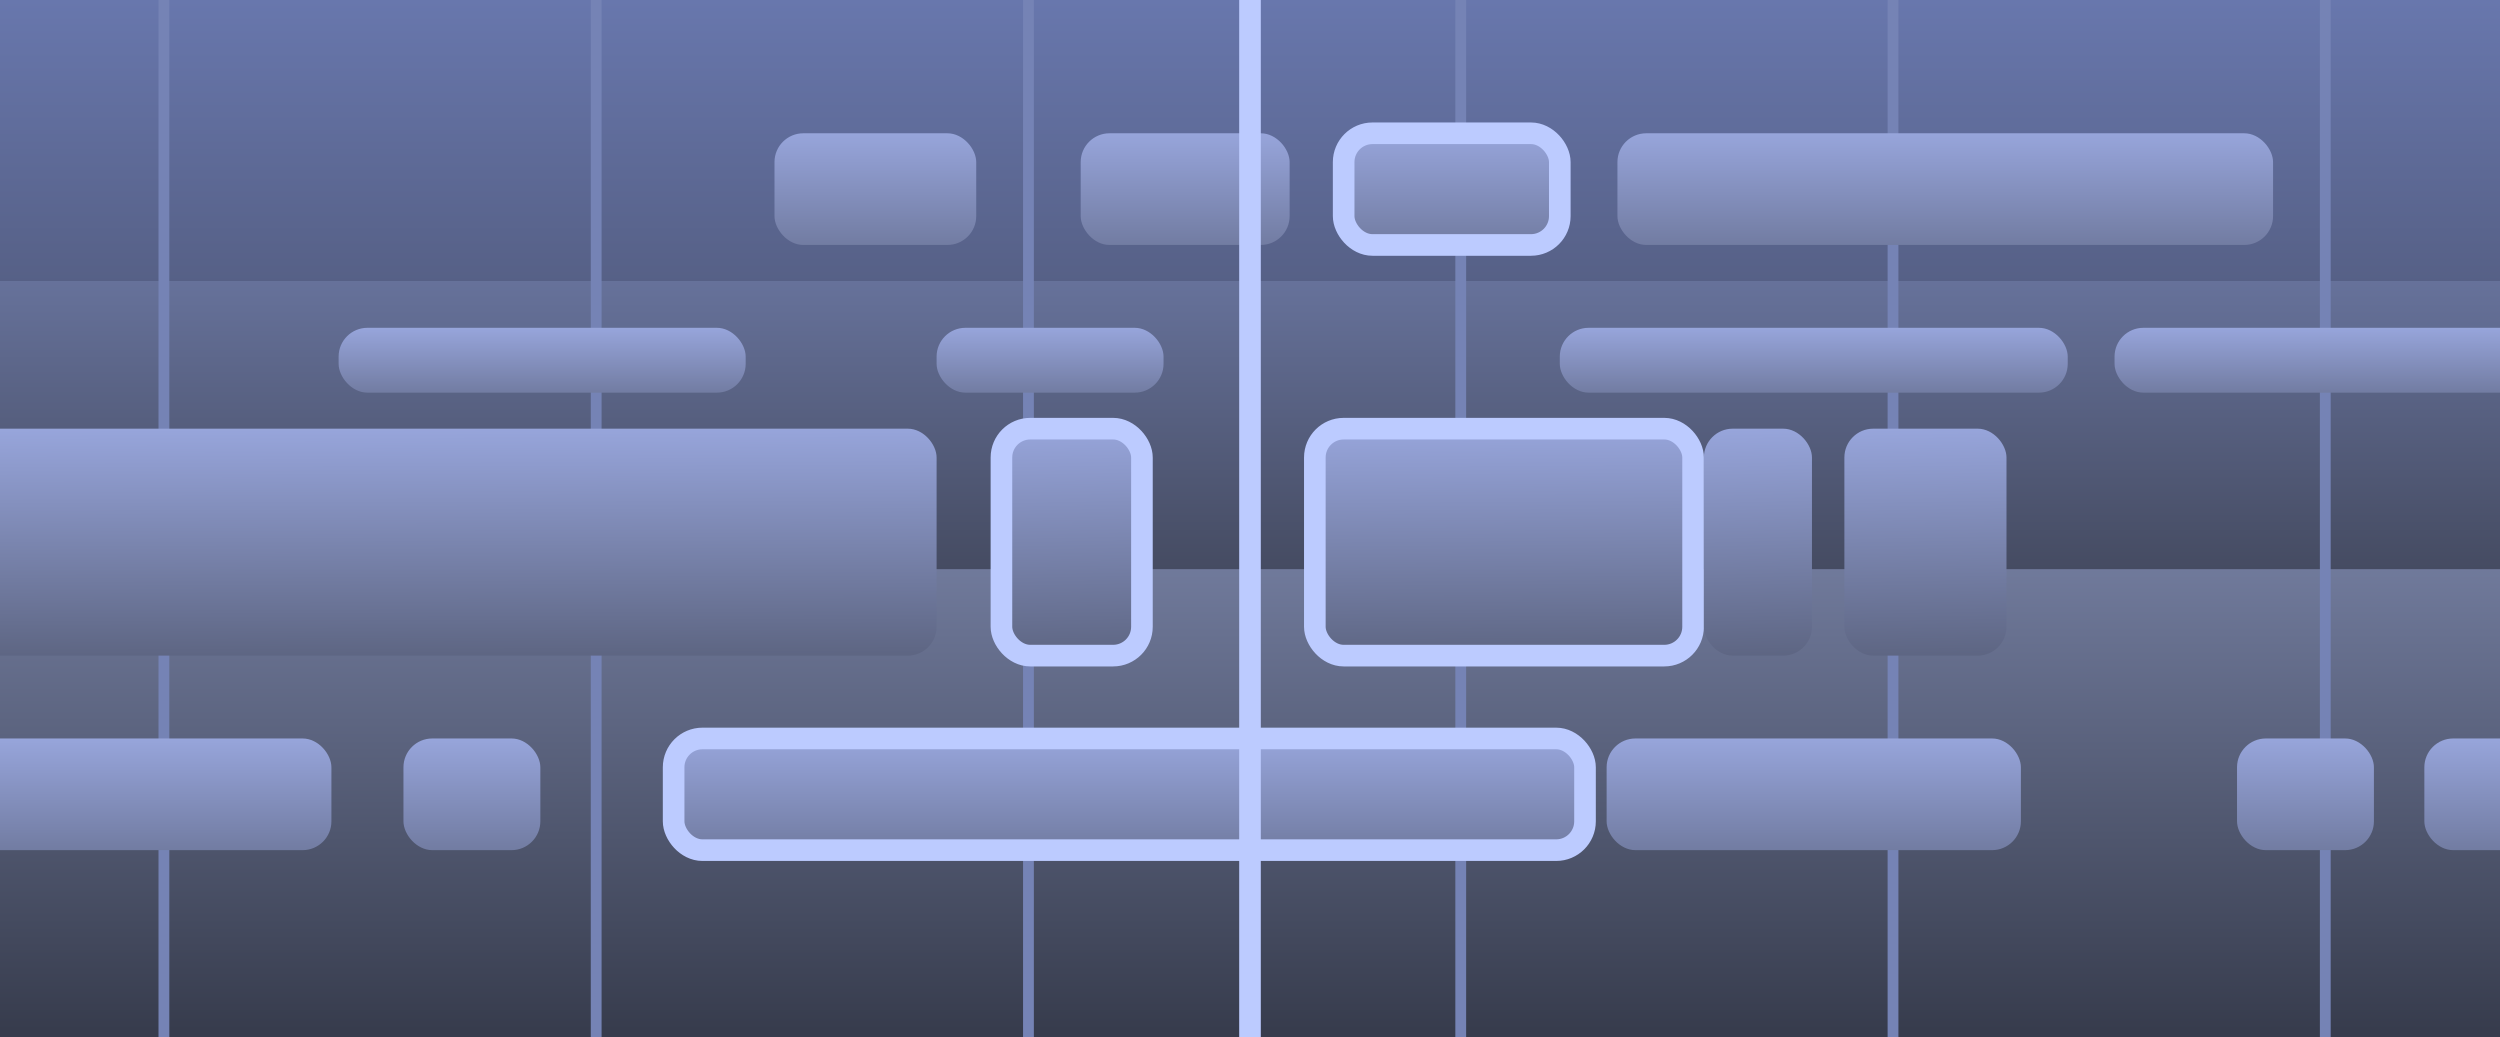
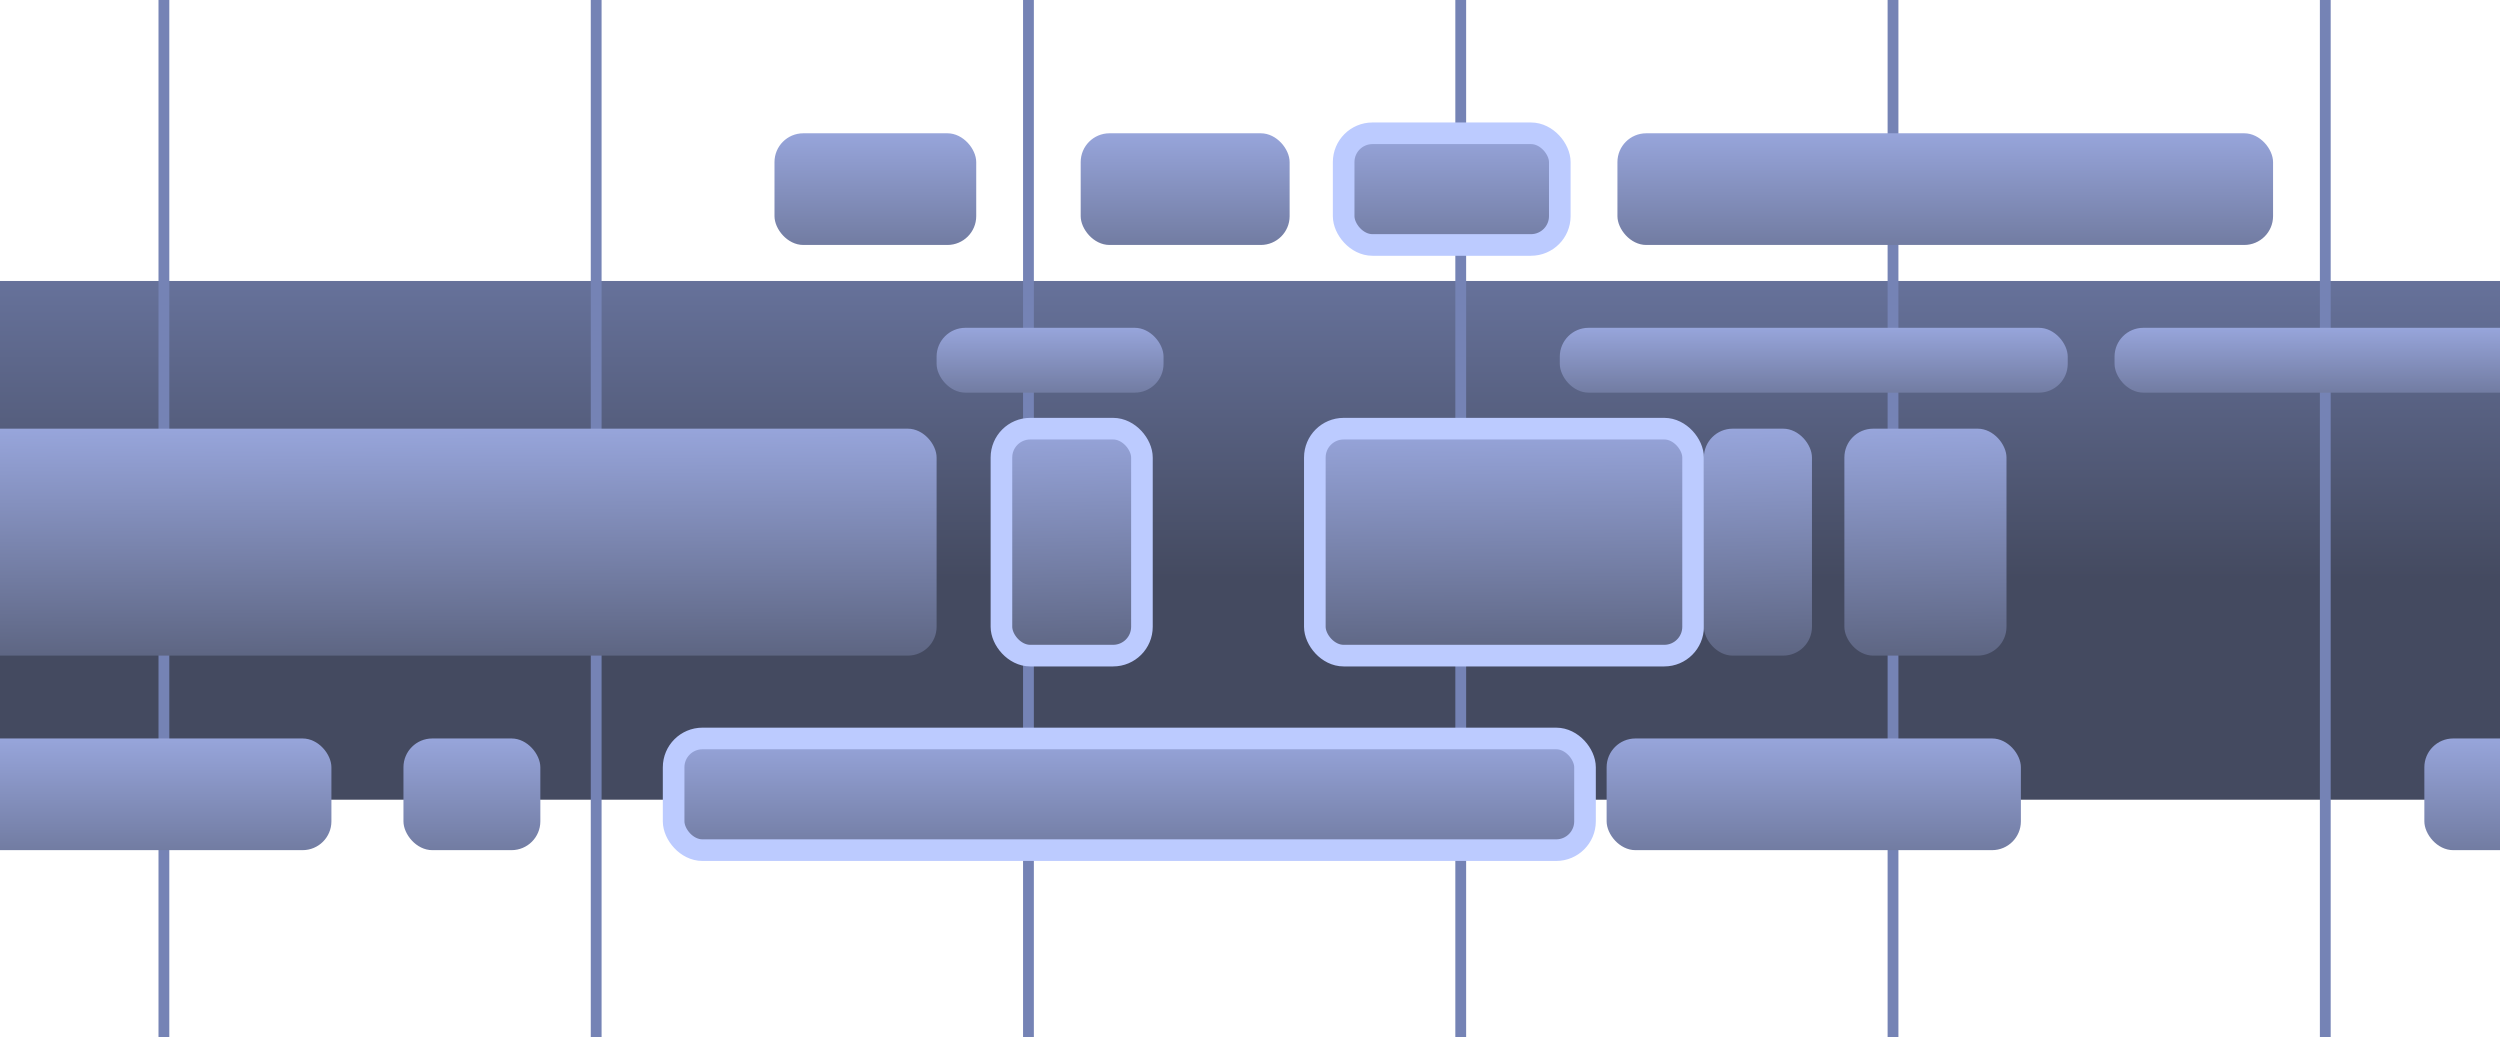
<svg xmlns="http://www.w3.org/2000/svg" xmlns:xlink="http://www.w3.org/1999/xlink" fill="none" height="288" viewBox="0 0 694 288" width="694">
  <linearGradient id="a" gradientUnits="userSpaceOnUse" x1="347" x2="347" y1="0" y2="288">
    <stop offset="0" stop-color="#6877ad" />
    <stop offset="1" stop-color="#26231e" />
  </linearGradient>
  <linearGradient id="b" gradientUnits="userSpaceOnUse" x1="347" x2="347" y1="54.5" y2="160.5">
    <stop offset="0" stop-color="#707dab" />
    <stop offset="1" stop-color="#444a60" />
  </linearGradient>
  <linearGradient id="c" gradientUnits="userSpaceOnUse" x1="347" x2="347" y1="42.5" y2="286">
    <stop offset="0" stop-color="#a3b1e1" />
    <stop offset="1" stop-color="#373c4d" />
  </linearGradient>
  <linearGradient id="d">
    <stop offset="0" stop-color="#97a5db" />
    <stop offset="1" stop-color="#545b74" />
    <stop offset="1" stop-color="#717fad" />
  </linearGradient>
  <linearGradient id="e" gradientUnits="userSpaceOnUse" x1="243" x2="243" xlink:href="#d" y1="37" y2="93" />
  <linearGradient id="f" gradientUnits="userSpaceOnUse" x1="403" x2="403" xlink:href="#d" y1="37" y2="93" />
  <linearGradient id="g" gradientUnits="userSpaceOnUse" x1="540" x2="540" xlink:href="#d" y1="37" y2="93" />
  <linearGradient id="h" gradientUnits="userSpaceOnUse" x1="329" x2="329" xlink:href="#d" y1="37" y2="93" />
  <linearGradient id="i" gradientUnits="userSpaceOnUse" x1="10.5" x2="10.5" xlink:href="#d" y1="205" y2="261" />
  <linearGradient id="j" gradientUnits="userSpaceOnUse" x1="131" x2="131" xlink:href="#d" y1="205" y2="261" />
  <linearGradient id="k" gradientUnits="userSpaceOnUse" x1="640" x2="640" xlink:href="#d" y1="205" y2="261" />
  <linearGradient id="l" gradientUnits="userSpaceOnUse" x1="313.5" x2="313.5" xlink:href="#d" y1="205" y2="261" />
  <linearGradient id="m" gradientUnits="userSpaceOnUse" x1="503.5" x2="503.5" xlink:href="#d" y1="205" y2="261" />
  <linearGradient id="n" gradientUnits="userSpaceOnUse" x1="730.5" x2="730.5" xlink:href="#d" y1="205" y2="261" />
  <linearGradient id="o">
    <stop offset="0" stop-color="#97a5db" />
    <stop offset="1" stop-color="#545b74" />
    <stop offset="1" stop-color="#91a4e2" />
  </linearGradient>
  <linearGradient id="p" gradientUnits="userSpaceOnUse" x1="417.5" x2="418.038" xlink:href="#o" y1="119" y2="192.499" />
  <linearGradient id="q" gradientUnits="userSpaceOnUse" x1="115.5" x2="115.696" y1="119" y2="192.503">
    <stop offset="0" stop-color="#97a5db" />
    <stop offset="1" stop-color="#545b74" />
  </linearGradient>
  <linearGradient id="r" gradientUnits="userSpaceOnUse" x1="297.5" x2="298.948" xlink:href="#o" y1="119" y2="192.475" />
  <linearGradient id="s" gradientUnits="userSpaceOnUse" x1="488" x2="489.882" xlink:href="#o" y1="119" y2="192.455" />
  <linearGradient id="t" gradientUnits="userSpaceOnUse" x1="534.5" x2="535.755" xlink:href="#o" y1="119" y2="192.482" />
  <linearGradient id="u" gradientUnits="userSpaceOnUse" x1="150.5" x2="150.5" xlink:href="#d" y1="91" y2="123.516" />
  <linearGradient id="v" gradientUnits="userSpaceOnUse" x1="291.5" x2="291.5" xlink:href="#d" y1="91" y2="123.516" />
  <linearGradient id="w" gradientUnits="userSpaceOnUse" x1="659" x2="659" xlink:href="#d" y1="91" y2="123.516" />
  <linearGradient id="x" gradientUnits="userSpaceOnUse" x1="503.5" x2="503.5" xlink:href="#d" y1="91" y2="123.516" />
  <clipPath id="y">
    <path d="m0 0h694v288h-694z" />
  </clipPath>
  <g clip-path="url(#y)">
-     <path d="m0 0h694v288h-694z" fill="url(#a)" />
    <path d="m0 78h694v144h-694z" fill="url(#b)" />
-     <path d="m0 158h694v144h-694z" fill="url(#c)" />
    <g stroke="#7583b5" stroke-linecap="square" stroke-width="3">
      <path d="m45.5 286.5v-285" />
      <path d="m165.5 286.5v-285" />
      <path d="m285.5 286.5v-285" />
      <path d="m405.5 286.5v-285" />
      <path d="m525.5 286.5v-285" />
      <path d="m645.5 286.5v-285" />
    </g>
    <rect fill="url(#e)" height="31" rx="8" width="56" x="215" y="37" />
    <rect fill="url(#f)" height="31" rx="8" stroke="#bccbff" stroke-width="6" width="60" x="373" y="37" />
    <rect fill="url(#g)" height="31" rx="8" width="182" x="449" y="37" />
    <rect fill="url(#h)" height="31" rx="8" width="58" x="300" y="37" />
    <rect fill="url(#i)" height="31" rx="8" width="163" x="-71" y="205" />
    <rect fill="url(#j)" height="31" rx="8" width="38" x="112" y="205" />
-     <rect fill="url(#k)" height="31" rx="8" width="38" x="621" y="205" />
    <rect fill="url(#l)" height="31" rx="8" stroke="#bccbff" stroke-width="6" width="253" x="187" y="205" />
    <rect fill="url(#m)" height="31" rx="8" width="115" x="446" y="205" />
    <rect fill="url(#n)" height="31" rx="8" width="115" x="673" y="205" />
    <rect fill="url(#p)" height="63" rx="8" stroke="#bccbff" stroke-width="6" width="105" x="365" y="119" />
    <rect fill="url(#q)" height="63" rx="8" width="289" x="-29" y="119" />
    <rect fill="url(#r)" height="63" rx="8" stroke="#bccbff" stroke-width="6" width="39" x="278" y="119" />
    <rect fill="url(#s)" height="63" rx="8" width="30" x="473" y="119" />
    <rect fill="url(#t)" height="63" rx="8" width="45" x="512" y="119" />
-     <rect fill="url(#u)" height="18" rx="8" width="113" x="94" y="91" />
    <rect fill="url(#v)" height="18" rx="8" width="63" x="260" y="91" />
    <rect fill="url(#w)" height="18" rx="8" width="144" x="587" y="91" />
    <rect fill="url(#x)" height="18" rx="8" width="141" x="433" y="91" />
-     <path d="m347 0v288" stroke="#bccbff" stroke-width="6" />
  </g>
</svg>